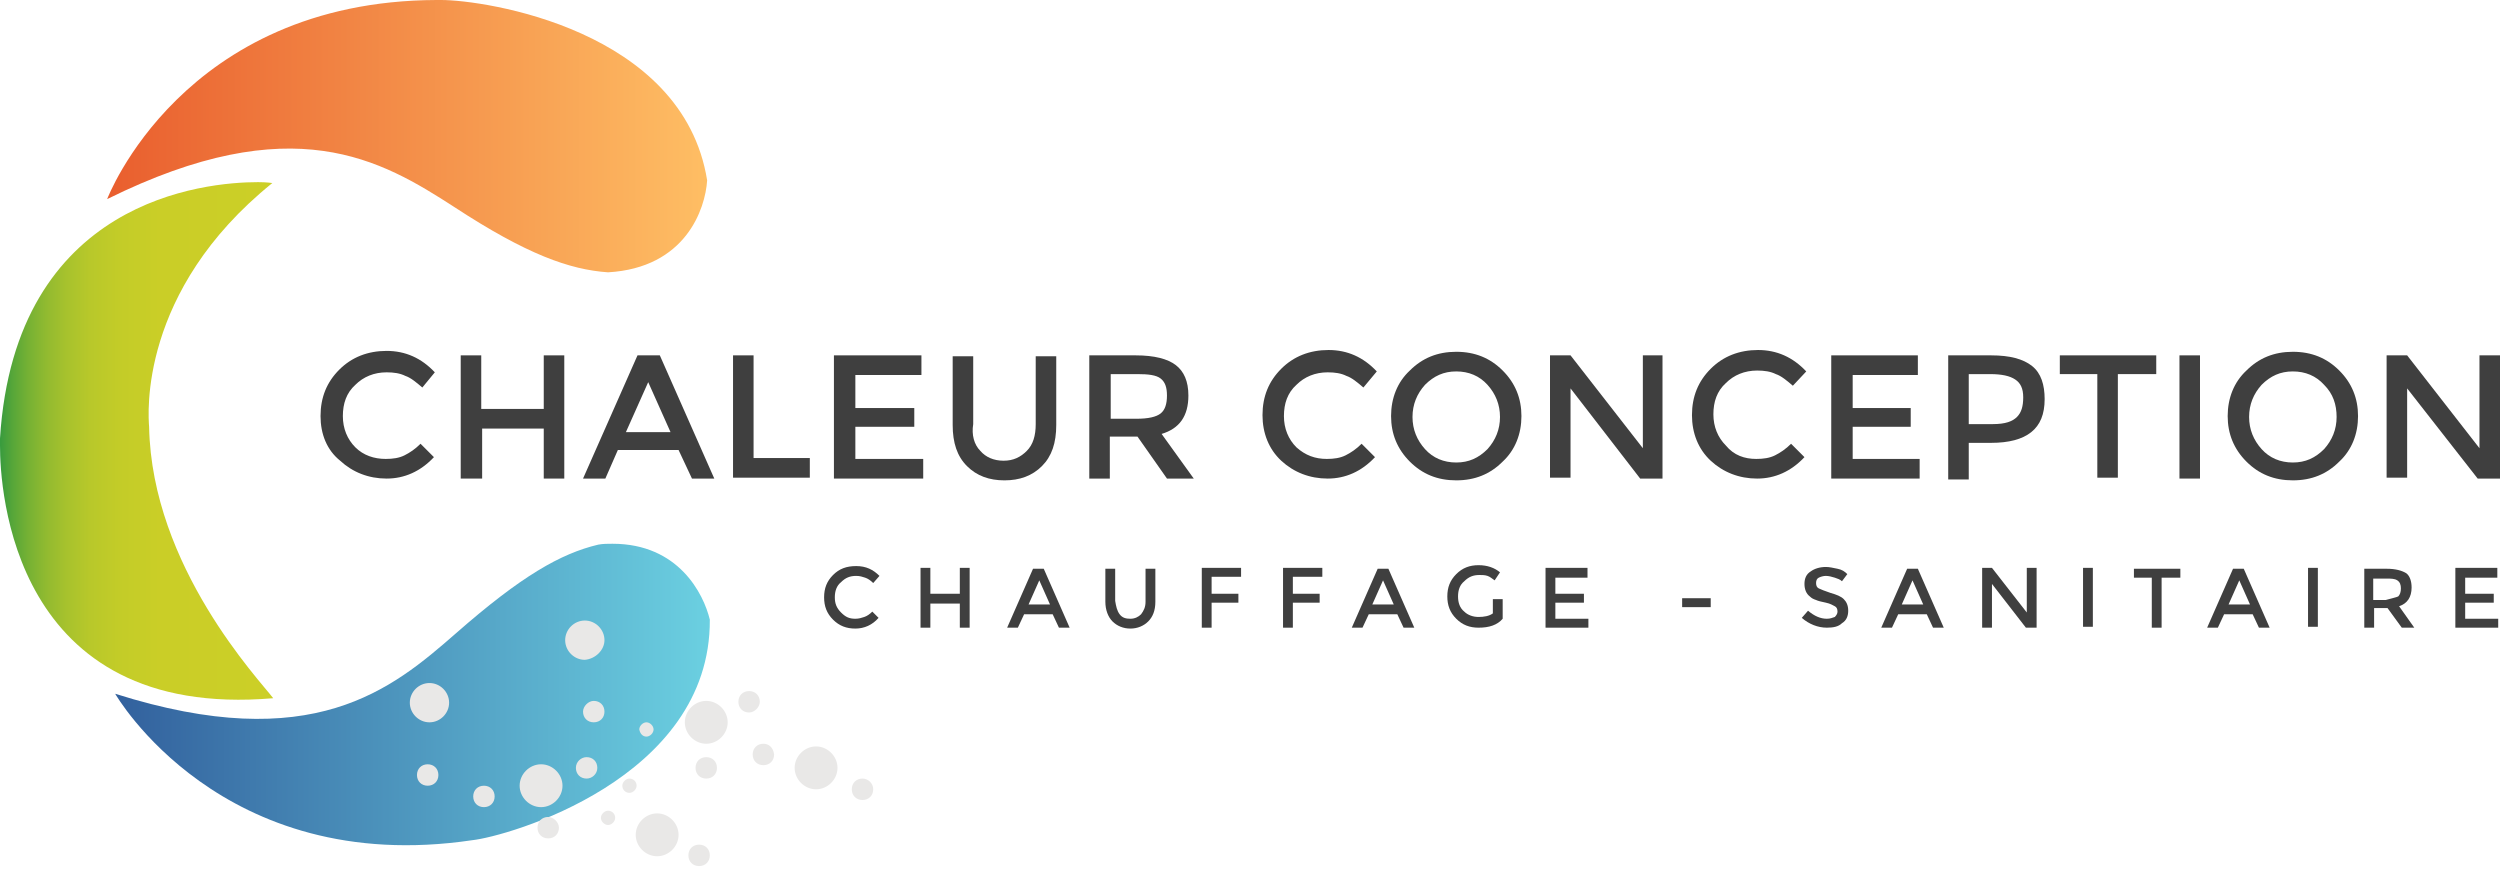
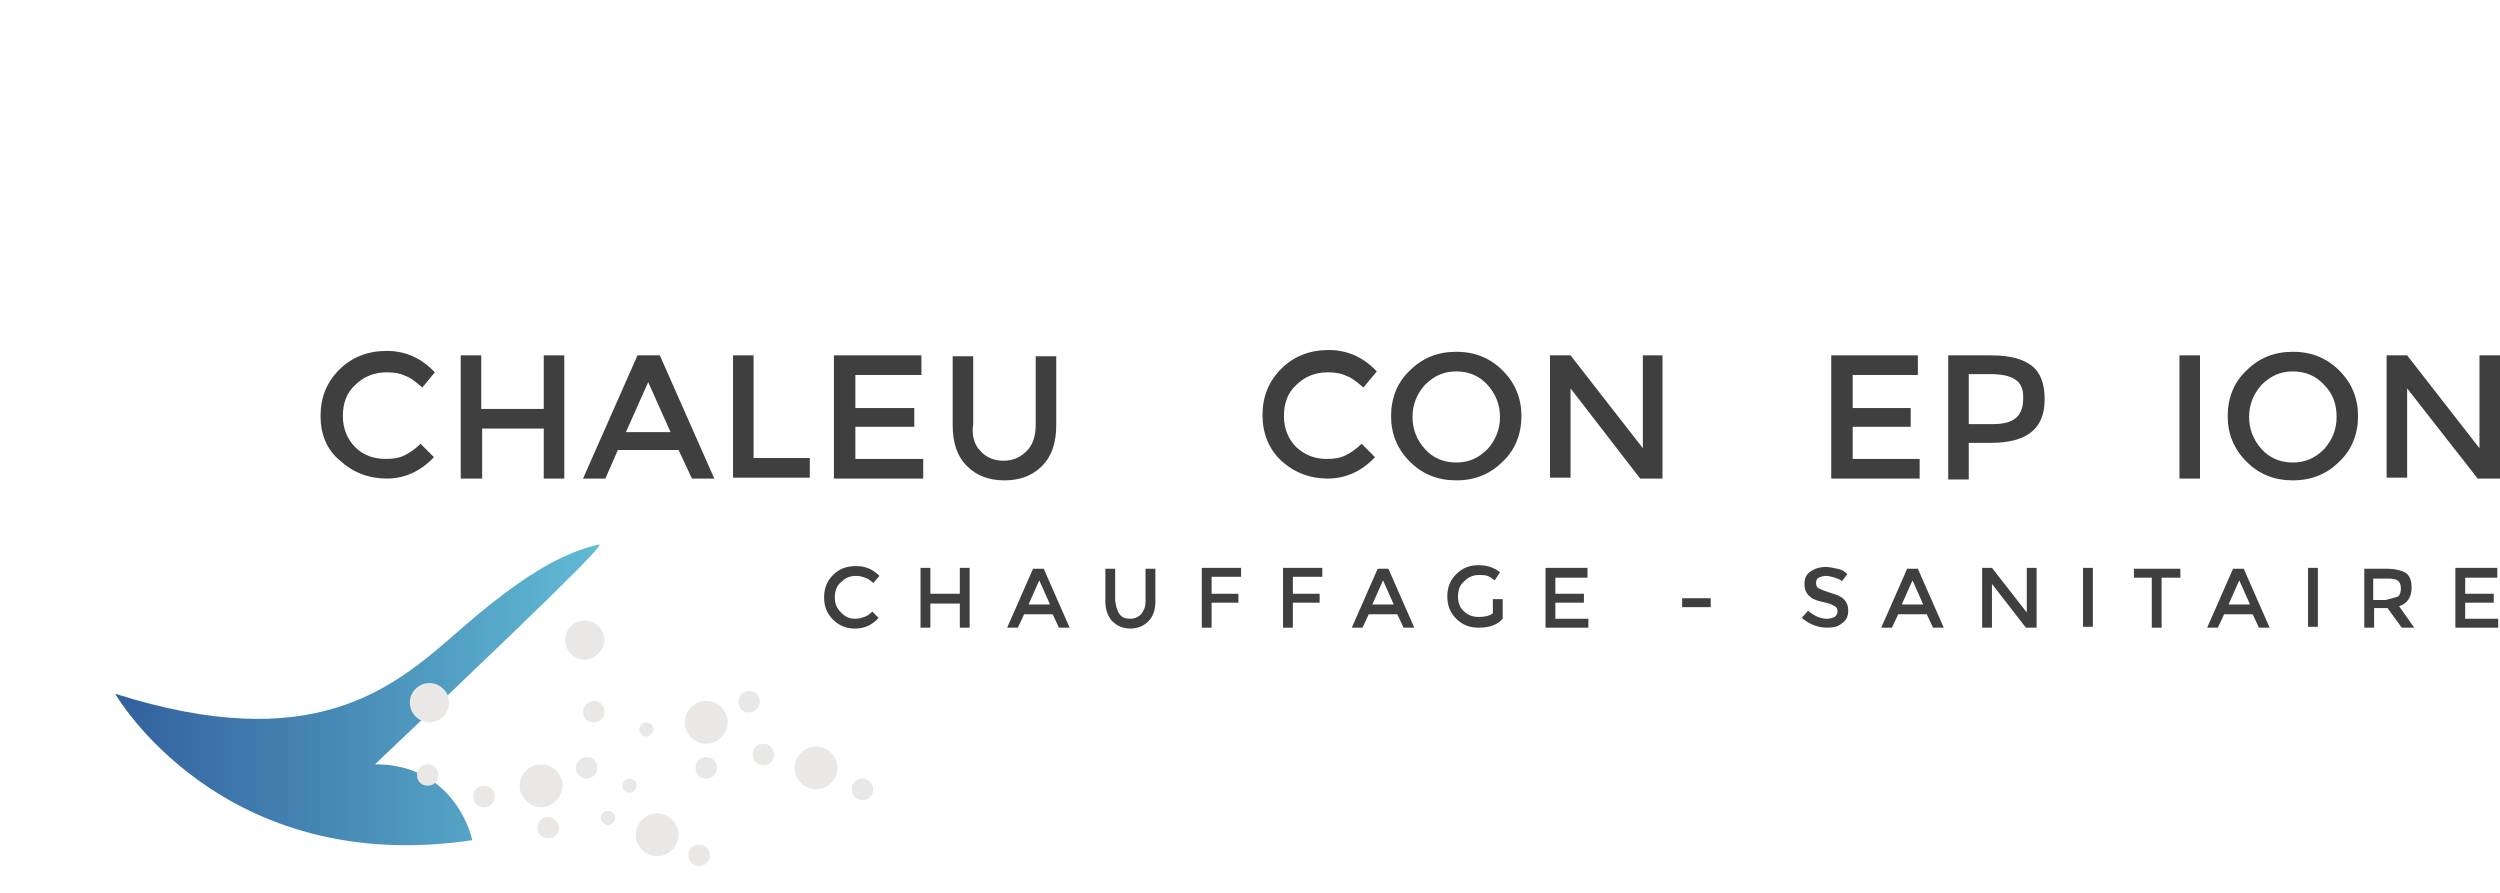
<svg xmlns="http://www.w3.org/2000/svg" xmlns:xlink="http://www.w3.org/1999/xlink" version="1.1" id="Layer_1" x="0px" y="0px" width="280px" height="100px" viewBox="0 0 280 100" style="enable-background:new 0 0 280 100;" xml:space="preserve">
  <style type="text/css">
	.st0{clip-path:url(#SVGID_2_);fill:url(#SVGID_3_);}
	.st1{clip-path:url(#SVGID_5_);fill:url(#SVGID_6_);}
	.st2{clip-path:url(#SVGID_8_);fill:url(#SVGID_9_);}
	.st3{clip-path:url(#SVGID_11_);fill-rule:evenodd;clip-rule:evenodd;fill:#E9E8E7;}
	.st4{clip-path:url(#SVGID_11_);fill:#3F3F3F;}
</style>
  <g>
    <defs>
-       <path id="SVGID_1_" d="M67,61c-4.2,1-8.6,3.5-15.9,9.9c-7.2,6.3-16.1,13.8-38.2,6.8c0,0,11.8,20.6,40,16.4    c3.8-0.4,26.7-6.8,26.6-24.7c-0.7-2.9-3.5-8.5-10.9-8.5C68.1,60.9,67.5,60.9,67,61" />
+       <path id="SVGID_1_" d="M67,61c-4.2,1-8.6,3.5-15.9,9.9c-7.2,6.3-16.1,13.8-38.2,6.8c0,0,11.8,20.6,40,16.4    c-0.7-2.9-3.5-8.5-10.9-8.5C68.1,60.9,67.5,60.9,67,61" />
    </defs>
    <clipPath id="SVGID_2_">
      <use xlink:href="#SVGID_1_" style="overflow:visible;" />
    </clipPath>
    <linearGradient id="SVGID_3_" gradientUnits="userSpaceOnUse" x1="-1.573808e-07" y1="100.028" x2="1" y2="100.028" gradientTransform="matrix(66.656 0 0 66.656 12.878 -6587.859)">
      <stop offset="0" style="stop-color:#32609D" />
      <stop offset="1" style="stop-color:#6BD0E1" />
    </linearGradient>
    <rect x="12.9" y="60.9" class="st0" width="66.8" height="37.4" />
  </g>
  <g>
    <defs>
      <path id="SVGID_4_" d="M49.2,0c-0.1,0-0.2,0-0.3,0C20.4,0.1,12,22.3,12,22.3c20.8-10.3,30.7-4.4,38.9,0.9c8.1,5.3,12.9,7,17.2,7.3    c8.7-0.5,10.9-7.1,11.1-10.3C76.5,3.3,54.3,0,49.4,0H49.2z" />
    </defs>
    <clipPath id="SVGID_5_">
      <use xlink:href="#SVGID_4_" style="overflow:visible;" />
    </clipPath>
    <linearGradient id="SVGID_6_" gradientUnits="userSpaceOnUse" x1="6.674554e-07" y1="100" x2="1" y2="100" gradientTransform="matrix(67.155 0 0 67.155 11.98 -6700.204)">
      <stop offset="0" style="stop-color:#E95E2E" />
      <stop offset="1" style="stop-color:#FEBE64" />
    </linearGradient>
-     <rect x="12" class="st1" width="67.2" height="30.5" />
  </g>
  <g>
    <defs>
      <path id="SVGID_7_" d="M0,49.1c0,0.1,0,0.2,0,0.5v0.3c0,4.8,1.3,30.8,30.6,28.3c-1.5-2-13.6-14.7-13.9-30.4    c-0.1-1.3-1.2-15.2,13.8-27.3c0,0-0.6-0.1-1.6-0.1C23,20.4,1.7,22.3,0,49.1" />
    </defs>
    <clipPath id="SVGID_8_">
      <use xlink:href="#SVGID_7_" style="overflow:visible;" />
    </clipPath>
    <linearGradient id="SVGID_9_" gradientUnits="userSpaceOnUse" x1="9.094947e-13" y1="100.037" x2="1" y2="100.037" gradientTransform="matrix(30.672 0 0 30.672 0 -3017.936)">
      <stop offset="0" style="stop-color:#379B3E" />
      <stop offset="4.568340e-02" style="stop-color:#56A639" />
      <stop offset="0.103" style="stop-color:#75B134" />
      <stop offset="0.169" style="stop-color:#91BA30" />
      <stop offset="0.243" style="stop-color:#A7C22D" />
      <stop offset="0.329" style="stop-color:#B8C82A" />
      <stop offset="0.435" style="stop-color:#C3CC28" />
      <stop offset="0.585" style="stop-color:#CACE27" />
      <stop offset="1" style="stop-color:#CCCF27" />
    </linearGradient>
-     <rect y="20.4" class="st2" width="30.6" height="60.2" />
  </g>
  <g>
    <defs>
      <rect id="SVGID_10_" width="280" height="100" />
    </defs>
    <clipPath id="SVGID_11_">
      <use xlink:href="#SVGID_10_" style="overflow:visible;" />
    </clipPath>
    <path class="st3" d="M72.4,82.5c0.4,0,0.8-0.4,0.8-0.8c0-0.4-0.4-0.8-0.8-0.8c-0.4,0-0.8,0.4-0.8,0.8C71.7,82.2,72,82.5,72.4,82.5    M70.5,87.2c-0.4,0-0.8,0.4-0.8,0.8c0,0.4,0.3,0.8,0.8,0.8c0.4,0,0.8-0.4,0.8-0.8C71.3,87.5,70.9,87.2,70.5,87.2 M68.1,90.8   c-0.4,0-0.8,0.4-0.8,0.8c0,0.4,0.4,0.8,0.8,0.8c0.4,0,0.8-0.4,0.8-0.8C68.9,91.1,68.5,90.8,68.1,90.8 M96.6,87.2   c-0.7,0-1.2,0.5-1.2,1.2c0,0.7,0.5,1.2,1.2,1.2c0.7,0,1.2-0.5,1.2-1.2C97.8,87.7,97.2,87.2,96.6,87.2 M85.1,78.6   c0-0.7-0.5-1.2-1.2-1.2c-0.7,0-1.2,0.5-1.2,1.2c0,0.7,0.5,1.2,1.2,1.2C84.5,79.8,85.1,79.2,85.1,78.6 M85.5,83.3   c-0.7,0-1.2,0.5-1.2,1.2c0,0.7,0.5,1.2,1.2,1.2c0.7,0,1.2-0.5,1.2-1.2C86.6,83.7,86.1,83.3,85.5,83.3 M78.3,94.6   c-0.7,0-1.2,0.5-1.2,1.2c0,0.7,0.5,1.2,1.2,1.2c0.7,0,1.2-0.5,1.2-1.2C79.5,95.1,79,94.6,78.3,94.6 M79.1,84.8   c-0.7,0-1.2,0.5-1.2,1.2s0.5,1.2,1.2,1.2c0.7,0,1.2-0.5,1.2-1.2S79.8,84.8,79.1,84.8 M54.2,88c-0.7,0-1.2,0.5-1.2,1.2   s0.5,1.2,1.2,1.2c0.7,0,1.2-0.5,1.2-1.2S54.9,88,54.2,88 M47.9,85.6c-0.7,0-1.2,0.5-1.2,1.2c0,0.7,0.5,1.2,1.2,1.2   c0.7,0,1.2-0.5,1.2-1.2C49.1,86.1,48.6,85.6,47.9,85.6 M65.3,79.7c0,0.7,0.5,1.2,1.2,1.2c0.7,0,1.2-0.5,1.2-1.2   c0-0.7-0.5-1.2-1.2-1.2C65.9,78.5,65.3,79.1,65.3,79.7 M65.7,84.8c-0.6,0-1.2,0.5-1.2,1.2s0.5,1.2,1.2,1.2c0.6,0,1.2-0.5,1.2-1.2   S66.4,84.8,65.7,84.8 M61.4,91.5c-0.7,0-1.2,0.5-1.2,1.2c0,0.7,0.5,1.2,1.2,1.2c0.7,0,1.2-0.5,1.2-1.2C62.6,92.1,62,91.5,61.4,91.5    M73.6,91.1c-1.3,0-2.4,1.1-2.4,2.4c0,1.3,1.1,2.4,2.4,2.4c1.3,0,2.4-1.1,2.4-2.4C76,92.2,74.9,91.1,73.6,91.1 M91.4,83.6   c-1.3,0-2.4,1.1-2.4,2.4c0,1.3,1.1,2.4,2.4,2.4c1.3,0,2.4-1.1,2.4-2.4C93.8,84.7,92.7,83.6,91.4,83.6 M79.1,78.5   c-1.3,0-2.4,1.1-2.4,2.4c0,1.3,1.1,2.4,2.4,2.4c1.3,0,2.4-1.1,2.4-2.4C81.5,79.6,80.4,78.5,79.1,78.5 M60.6,85.6   c-1.3,0-2.4,1.1-2.4,2.4s1.1,2.4,2.4,2.4c1.3,0,2.4-1.1,2.4-2.4S61.9,85.6,60.6,85.6 M48.1,76.5c-1.2,0-2.2,1-2.2,2.2   c0,1.2,1,2.2,2.2,2.2c1.2,0,2.2-1,2.2-2.2C50.3,77.5,49.3,76.5,48.1,76.5 M67.7,71.7c0-1.2-1-2.2-2.2-2.2c-1.2,0-2.2,1-2.2,2.2   c0,1.2,1,2.2,2.2,2.2C66.7,73.8,67.7,72.8,67.7,71.7" />
    <path class="st4" d="M43.2,51.4c0.8,0,1.5-0.1,2.1-0.4c0.6-0.3,1.2-0.7,1.8-1.3l1.5,1.5c-1.5,1.6-3.3,2.4-5.3,2.4   c-2,0-3.8-0.7-5.2-2c-1.5-1.2-2.2-3-2.2-5c0-2.1,0.7-3.8,2.1-5.2c1.4-1.4,3.2-2.1,5.3-2.1c2.1,0,3.9,0.8,5.4,2.4l-1.4,1.7   c-0.7-0.6-1.3-1.1-1.9-1.3c-0.6-0.3-1.3-0.4-2.1-0.4c-1.4,0-2.6,0.5-3.5,1.4c-1,0.9-1.4,2.1-1.4,3.5c0,1.4,0.5,2.6,1.4,3.5   S41.9,51.4,43.2,51.4" />
    <polygon class="st4" points="51.6,53.6 51.6,39.8 53.9,39.8 53.9,45.8 60.9,45.8 60.9,39.8 63.2,39.8 63.2,53.6 60.9,53.6 60.9,48    54,48 54,53.6  " />
    <path class="st4" d="M69.2,50.4l-1.4,3.2h-2.5l6.1-13.8h2.5l6.1,13.8h-2.5L76,50.4H69.2z M75.1,48.4l-2.5-5.6l-2.5,5.6H75.1z" />
    <polygon class="st4" points="82.1,53.6 82.1,39.8 84.4,39.8 84.4,51.3 90.7,51.3 90.7,53.5 82.1,53.5  " />
    <polygon class="st4" points="103.2,39.8 103.2,42 95.8,42 95.8,45.7 102.4,45.7 102.4,47.8 95.8,47.8 95.8,51.4 103.4,51.4    103.4,53.6 93.4,53.6 93.4,39.8  " />
    <path class="st4" d="M109.8,50.5c0.6,0.7,1.5,1.1,2.6,1.1c1.1,0,1.9-0.4,2.6-1.1c0.7-0.7,1-1.7,1-3v-7.6h2.3v7.7   c0,2-0.5,3.5-1.6,4.6c-1.1,1.1-2.5,1.6-4.2,1.6c-1.7,0-3.1-0.5-4.2-1.6c-1.1-1.1-1.6-2.6-1.6-4.6v-7.7h2.3v7.6   C108.8,48.7,109.1,49.8,109.8,50.5" />
-     <path class="st4" d="M133.1,44.3c0,2.3-1,3.7-3,4.3l3.6,5h-3l-3.3-4.7h-3.1v4.7H122V39.8h5.2c2.1,0,3.6,0.4,4.5,1.1   C132.6,41.6,133.1,42.7,133.1,44.3 M130,46.3c0.5-0.4,0.7-1.1,0.7-2c0-0.9-0.2-1.5-0.7-1.9c-0.5-0.4-1.4-0.5-2.6-0.5h-3v5h2.9   C128.6,46.9,129.5,46.7,130,46.3" />
    <path class="st4" d="M148.6,51.4c0.8,0,1.5-0.1,2.1-0.4c0.6-0.3,1.2-0.7,1.8-1.3l1.5,1.5c-1.5,1.6-3.3,2.4-5.3,2.4   c-2,0-3.8-0.7-5.2-2c-1.4-1.3-2.1-3.1-2.1-5.1c0-2.1,0.7-3.8,2.1-5.2c1.4-1.4,3.2-2.1,5.3-2.1c2.1,0,3.9,0.8,5.4,2.4l-1.5,1.8   c-0.7-0.6-1.3-1.1-1.9-1.3c-0.6-0.3-1.3-0.4-2.1-0.4c-1.4,0-2.6,0.5-3.5,1.4c-1,0.9-1.4,2.1-1.4,3.5c0,1.4,0.5,2.6,1.4,3.5   C146.2,51,147.3,51.4,148.6,51.4" />
    <path class="st4" d="M168.3,51.7c-1.4,1.4-3.1,2.1-5.2,2.1c-2.1,0-3.8-0.7-5.2-2.1c-1.4-1.4-2.1-3.1-2.1-5.1s0.7-3.8,2.1-5.1   c1.4-1.4,3.1-2.1,5.2-2.1c2.1,0,3.8,0.7,5.2,2.1c1.4,1.4,2.1,3.1,2.1,5.1S169.7,50.4,168.3,51.7 M166.6,43.1   c-0.9-1-2.1-1.5-3.5-1.5c-1.4,0-2.5,0.5-3.5,1.5c-0.9,1-1.4,2.2-1.4,3.6c0,1.4,0.5,2.6,1.4,3.6c0.9,1,2.1,1.5,3.5,1.5   c1.4,0,2.5-0.5,3.5-1.5c0.9-1,1.4-2.2,1.4-3.6C168,45.3,167.5,44.1,166.6,43.1" />
    <polygon class="st4" points="183.9,39.8 186.2,39.8 186.2,53.6 183.7,53.6 175.9,43.5 175.9,53.5 173.6,53.5 173.6,39.8    175.9,39.8 184,50.2 184,39.8  " />
-     <path class="st4" d="M196.7,51.4c0.8,0,1.5-0.1,2.1-0.4c0.6-0.3,1.2-0.7,1.8-1.3l1.5,1.5c-1.5,1.6-3.3,2.4-5.3,2.4s-3.8-0.7-5.2-2   c-1.4-1.3-2.1-3.1-2.1-5.1c0-2.1,0.7-3.8,2.1-5.2c1.4-1.4,3.2-2.1,5.3-2.1c2.1,0,3.9,0.8,5.4,2.4l-1.5,1.6   c-0.7-0.6-1.3-1.1-1.9-1.3c-0.6-0.3-1.3-0.4-2.1-0.4c-1.4,0-2.6,0.5-3.5,1.4c-1,0.9-1.4,2.1-1.4,3.5c0,1.4,0.5,2.6,1.4,3.5   C194.2,51,195.4,51.4,196.7,51.4" />
    <polygon class="st4" points="214.8,39.8 214.8,42 207.5,42 207.5,45.7 214,45.7 214,47.8 207.5,47.8 207.5,51.4 215,51.4 215,53.6    205.1,53.6 205.1,39.8  " />
    <path class="st4" d="M227.6,41c1,0.8,1.4,2.1,1.4,3.7c0,1.7-0.5,2.9-1.5,3.7c-1,0.8-2.5,1.2-4.5,1.2h-2.5v4.1h-2.3V39.8h4.8   C225.1,39.8,226.6,40.2,227.6,41 M225.9,46.7c0.5-0.5,0.7-1.2,0.7-2.2c0-1-0.3-1.6-0.9-2c-0.6-0.4-1.5-0.6-2.8-0.6h-2.4v5.6h2.7   C224.6,47.5,225.4,47.2,225.9,46.7" />
-     <polygon class="st4" points="237.2,41.9 237.2,53.5 234.9,53.5 234.9,41.9 230.7,41.9 230.7,39.8 241.5,39.8 241.5,41.9  " />
    <rect x="244.1" y="39.8" class="st4" width="2.3" height="13.8" />
    <path class="st4" d="M262,51.7c-1.4,1.4-3.1,2.1-5.2,2.1c-2.1,0-3.8-0.7-5.2-2.1c-1.4-1.4-2.1-3.1-2.1-5.1s0.7-3.8,2.1-5.1   c1.4-1.4,3.1-2.1,5.2-2.1c2.1,0,3.8,0.7,5.2,2.1c1.4,1.4,2.1,3.1,2.1,5.1S263.4,50.4,262,51.7 M260.3,43.1c-0.9-1-2.1-1.5-3.5-1.5   c-1.4,0-2.5,0.5-3.5,1.5c-0.9,1-1.4,2.2-1.4,3.6c0,1.4,0.5,2.6,1.4,3.6c0.9,1,2.1,1.5,3.5,1.5c1.4,0,2.5-0.5,3.5-1.5   c0.9-1,1.4-2.2,1.4-3.6C261.7,45.3,261.3,44.1,260.3,43.1" />
    <polygon class="st4" points="277.7,39.8 280,39.8 280,53.6 277.5,53.6 269.6,43.5 269.6,53.5 267.3,53.5 267.3,39.8 269.6,39.8    277.7,50.2  " />
    <path class="st4" d="M95.8,69.3c0.4,0,0.7-0.1,1-0.2c0.3-0.1,0.6-0.3,0.9-0.6l0.7,0.7c-0.7,0.8-1.6,1.2-2.6,1.2c-1,0-1.8-0.3-2.5-1   c-0.7-0.7-1-1.5-1-2.5c0-1,0.3-1.8,1-2.5c0.7-0.7,1.5-1,2.6-1c1.1,0,1.9,0.4,2.6,1.1l-0.7,0.8c-0.3-0.3-0.6-0.5-0.9-0.6   c-0.3-0.1-0.6-0.2-1-0.2c-0.7,0-1.2,0.2-1.7,0.7c-0.5,0.4-0.7,1-0.7,1.7c0,0.7,0.2,1.2,0.7,1.7C94.7,69.1,95.1,69.3,95.8,69.3" />
    <polygon class="st4" points="103.1,70.3 103.1,63.6 104.2,63.6 104.2,66.5 107.5,66.5 107.5,63.6 108.6,63.6 108.6,70.3    107.5,70.3 107.5,67.6 104.2,67.6 104.2,70.3  " />
    <path class="st4" d="M114.7,68.8l-0.7,1.5h-1.2l2.9-6.6h1.2l2.9,6.6h-1.2l-0.7-1.5H114.7z M117.6,67.7l-1.2-2.7l-1.2,2.7H117.6z" />
    <path class="st4" d="M125.4,68.8c0.3,0.4,0.7,0.5,1.2,0.5c0.5,0,0.9-0.2,1.2-0.5c0.3-0.4,0.5-0.8,0.5-1.4v-3.7h1.1v3.7   c0,1-0.3,1.7-0.8,2.2c-0.5,0.5-1.2,0.8-2,0.8c-0.8,0-1.5-0.3-2-0.8c-0.5-0.5-0.8-1.3-0.8-2.2v-3.7h1.1v3.6   C125,67.9,125.1,68.4,125.4,68.8" />
    <polygon class="st4" points="135.7,64.7 135.7,66.5 138.7,66.5 138.7,67.5 135.7,67.5 135.7,70.3 134.6,70.3 134.6,63.6 139,63.6    139,64.6 135.7,64.6  " />
    <polygon class="st4" points="144.8,64.7 144.8,66.5 147.8,66.5 147.8,67.5 144.8,67.5 144.8,70.3 143.7,70.3 143.7,63.6    148.1,63.6 148.1,64.6 144.8,64.6  " />
    <path class="st4" d="M153.3,68.8l-0.7,1.5h-1.2l2.9-6.6h1.2l2.9,6.6h-1.2l-0.7-1.5H153.3z M156.1,67.7l-1.2-2.7l-1.2,2.7H156.1z" />
    <path class="st4" d="M167.2,67.1h1.1v2.2c-0.6,0.7-1.5,1-2.7,1c-1,0-1.8-0.3-2.5-1c-0.7-0.7-1-1.5-1-2.5s0.3-1.8,1-2.5   c0.7-0.7,1.5-1,2.5-1c1,0,1.8,0.3,2.4,0.8l-0.6,0.9c-0.3-0.2-0.5-0.4-0.8-0.5c-0.3-0.1-0.6-0.1-0.9-0.1c-0.7,0-1.2,0.2-1.7,0.7   c-0.5,0.4-0.7,1-0.7,1.7c0,0.7,0.2,1.3,0.7,1.7c0.4,0.4,1,0.6,1.6,0.6c0.6,0,1.2-0.1,1.6-0.4V67.1z" />
    <polygon class="st4" points="177.8,63.6 177.8,64.7 174.2,64.7 174.2,66.5 177.4,66.5 177.4,67.5 174.2,67.5 174.2,69.3    177.9,69.3 177.9,70.3 173.1,70.3 173.1,63.6  " />
    <rect x="188.4" y="67" class="st4" width="3.2" height="1" />
    <path class="st4" d="M204.5,64.5c-0.3,0-0.6,0.1-0.8,0.2c-0.2,0.1-0.3,0.3-0.3,0.6s0.1,0.5,0.3,0.6c0.2,0.1,0.7,0.3,1.3,0.5   c0.7,0.2,1.2,0.4,1.5,0.7c0.3,0.3,0.5,0.7,0.5,1.3c0,0.6-0.2,1.1-0.7,1.4c-0.4,0.4-1,0.5-1.7,0.5c-1,0-2-0.4-2.8-1.1l0.7-0.8   c0.7,0.6,1.4,0.9,2.1,0.9c0.4,0,0.6-0.1,0.9-0.2c0.2-0.2,0.3-0.4,0.3-0.6c0-0.3-0.1-0.5-0.3-0.6c-0.2-0.1-0.5-0.3-1-0.4   c-0.5-0.1-0.9-0.2-1.1-0.3c-0.3-0.1-0.5-0.2-0.7-0.4c-0.4-0.3-0.6-0.8-0.6-1.4c0-0.6,0.2-1.1,0.7-1.4c0.4-0.3,1-0.5,1.7-0.5   c0.4,0,0.8,0.1,1.3,0.2c0.5,0.1,0.8,0.3,1.1,0.6l-0.6,0.8c-0.2-0.2-0.5-0.3-0.8-0.4C205.2,64.6,204.8,64.5,204.5,64.5" />
    <path class="st4" d="M212.6,68.8l-0.7,1.5h-1.2l2.9-6.6h1.2l2.9,6.6h-1.2l-0.7-1.5H212.6z M215.4,67.7l-1.2-2.7l-1.2,2.7H215.4z" />
    <polygon class="st4" points="227,63.6 228.1,63.6 228.1,70.3 226.9,70.3 223.1,65.4 223.1,70.3 222,70.3 222,63.6 223.1,63.6    227,68.6  " />
    <rect x="233.3" y="63.6" class="st4" width="1.1" height="6.6" />
    <polygon class="st4" points="242.1,64.7 242.1,70.3 241,70.3 241,64.7 239,64.7 239,63.7 244.2,63.7 244.2,64.7  " />
    <path class="st4" d="M249.1,68.8l-0.7,1.5h-1.2l2.9-6.6h1.2l2.9,6.6H253l-0.7-1.5H249.1z M252,67.7l-1.2-2.7l-1.2,2.7H252z" />
    <rect x="258.5" y="63.6" class="st4" width="1.1" height="6.6" />
    <path class="st4" d="M270.1,65.8c0,1.1-0.5,1.8-1.4,2.1l1.7,2.4H269l-1.6-2.2h-1.5v2.2h-1.1v-6.6h2.5c1,0,1.7,0.2,2.2,0.5   C269.9,64.5,270.1,65.1,270.1,65.8 M268.6,66.8c0.2-0.2,0.3-0.5,0.3-0.9c0-0.4-0.1-0.7-0.4-0.9c-0.3-0.2-0.7-0.2-1.3-0.2h-1.4v2.4   h1.4C267.9,67,268.4,66.9,268.6,66.8" />
    <polygon class="st4" points="279.7,63.6 279.7,64.7 276.1,64.7 276.1,66.5 279.3,66.5 279.3,67.5 276.1,67.5 276.1,69.3    279.8,69.3 279.8,70.3 275,70.3 275,63.6  " />
  </g>
</svg>